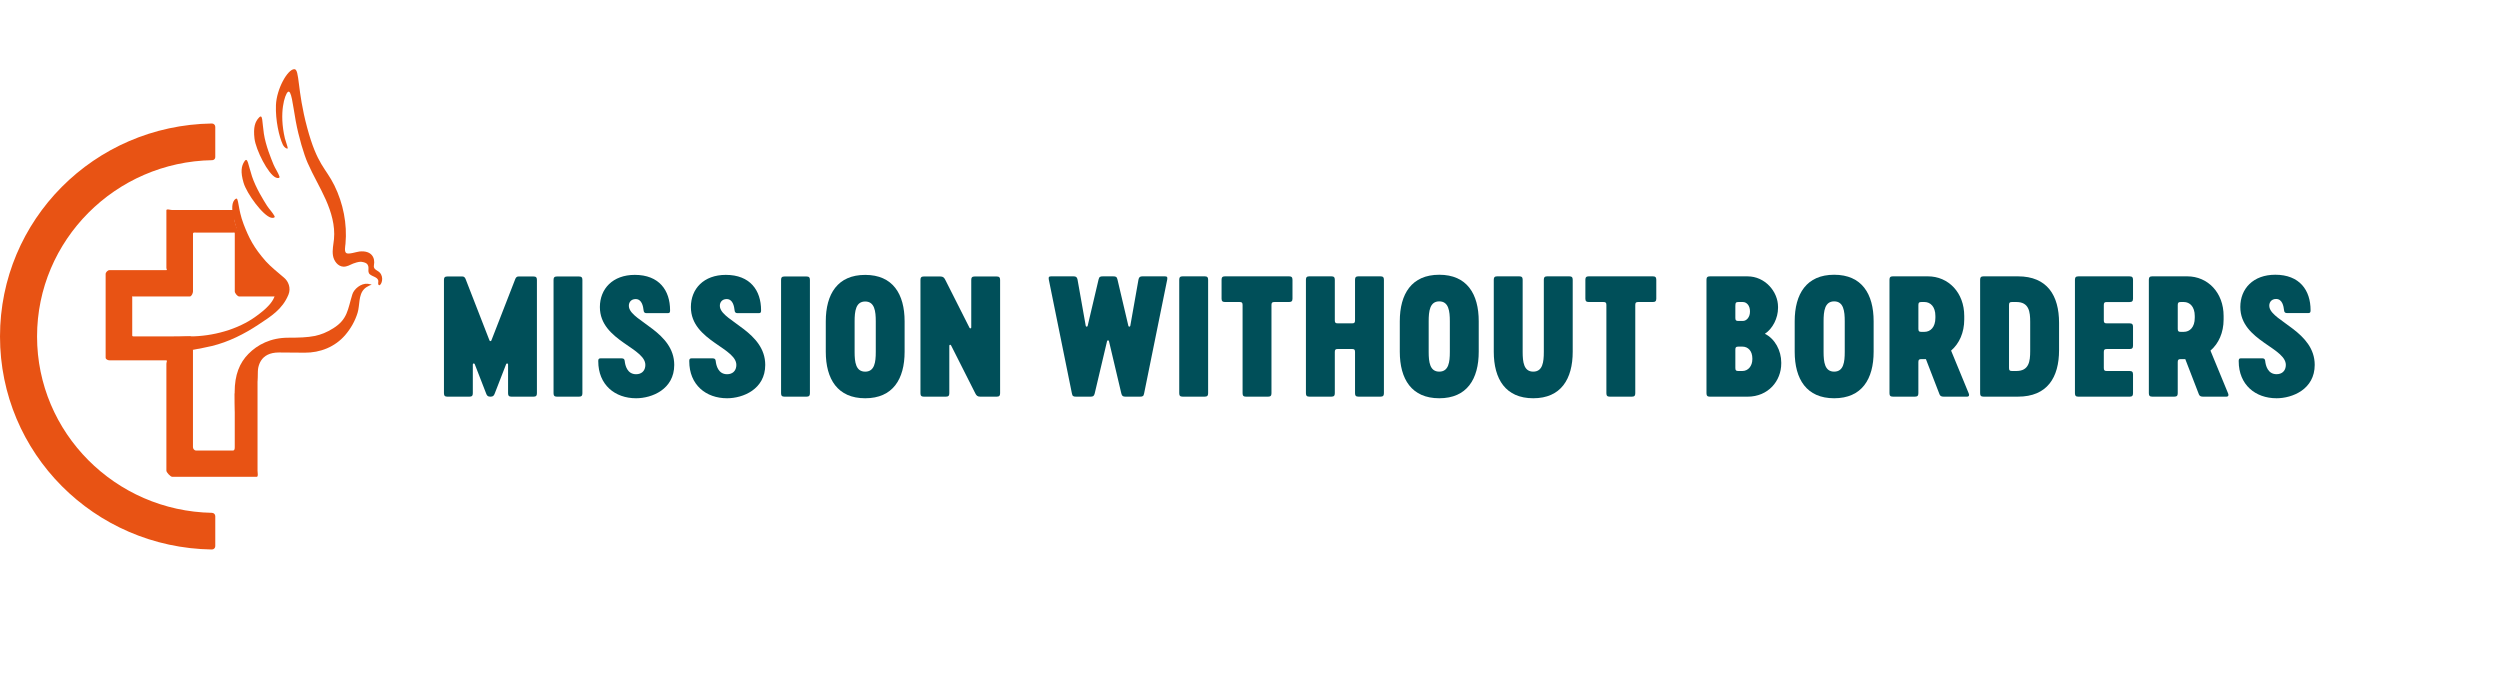
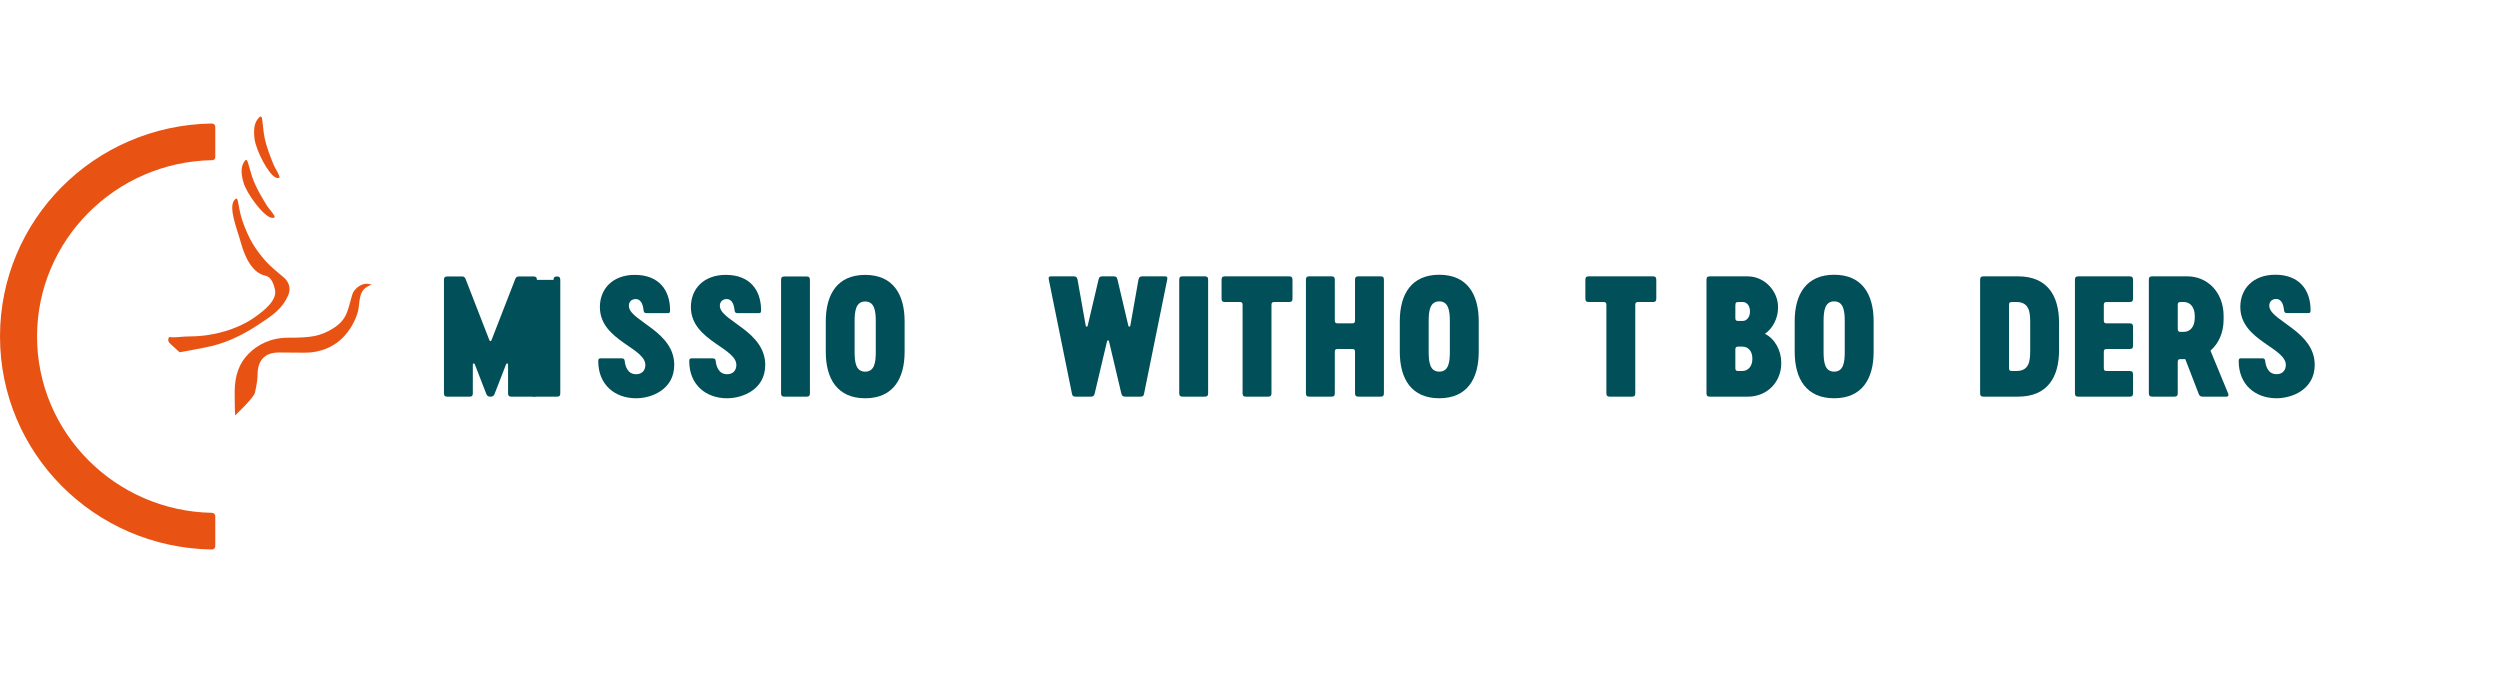
<svg xmlns="http://www.w3.org/2000/svg" id="g" viewBox="0 0 1401.1 377.18">
  <g id="h">
-     <path d="m74.9,188.53c-.97,0-.79-.35-.79-1.31v-20.44c0-.95-.36-.63.6-.63h31.68c.97,0,1.77-1.88,1.77-2.83v-32.25c0-.95.76-.72,1.73-.72h20.65c.97,0,1.04-.24,1.04.72v32.25c0,.95,1.49,2.83,2.46,2.83h21.41c.41-2.11.42-4.59-.07-6.64-.73-3.08-2.92-6-5.43-8.11h-2.57c-.97,0-3.04-.34-3.04-1.29v-1.67c0-1.03-1.78-2.11-2.76-3.33-1.38-1.73-2.02-2.94-2.97-4.93-3.34-6.97-9.14-16.15-7.05-22.47h-35.03c-.97,0-3.28-.81-3.28.15v32.25c0,.95.75,1.29-.22,1.29h-31.68c-.97,0-2.15,1.21-2.15,2.16v46.85c0,.96,1.19,1.53,2.15,1.53h31.68c.97,0,.22.97.22,1.93v59.91c0,.96,2.31,3.45,3.28,3.45h47.35c.96,0,.45-2.49.45-3.45v-61.36c0,2.05-12.77,18.13-12.77,18.13v30.03c0,.95-.07,1.91-1.04,1.91h-20.65c-.97,0-1.73-.96-1.73-1.91v-54.49c-2.13-2.06-2.72-3.37-2.74-3.36.82-.15,2.74-.33,2.74-.55v-1.51c0-.96-.68-2.16-1.65-2.16" fill="#e85314" />
-     <path d="m201.9,146.7c.88-.04,2.7.37,3.4.89,2.44,1.8.1,4.52,1.98,6.14,1.51,1.3,4.18,1.52,4.7,3.43.25.92-.46,2.08.39,2.64.85.56,2.87-2.95,1.14-6.14-1.32-2.43-4.53-2.12-3.94-5.1.78-3.96-1.19-8.32-8.11-7.61-1.56.16-6.11,1.76-7.39.88-1.21-.84-.58-3.77-.44-5.22,1.01-11.1-1.28-22.63-6.21-32.65-4.93-10.02-9.6-11.36-15.29-32.49-5.68-21.12-4.13-32.71-7.17-32.71-3.73,0-9.96,11.01-10.31,20.21-.32,8.4,1.78,17.59,3.79,21.95.95,2.08,2.83,2.74,2.83,2.13,0-.69-1.33-4.33-1.61-5.52-3.43-14.6.03-24.48,1.57-25.91,2.07-1.95,2.84,7.06,4.5,16.14,1.66,9.1,4.61,18.8,6.68,23.53,3.06,7,7.04,13.58,10.15,20.56,3.1,6.98,5.34,14.57,4.62,22.17-.3,3.07-1.06,6.14-.57,9.18.48,3.04,2.74,6.12,5.85,6.25,1.93.08,3.69-.97,5.46-1.74.96-.42,2.95-.96,3.99-1" fill="#e85314" />
    <path d="m96.64,189.03c-.71-.07-1.83-.35-2.06.17-.98,2.25.59,3.21,2.52,4.99,1.38,1.27,3.54,3.22,3.54,3.22,0,0,13-2.26,18.07-3.49,9.32-2.26,18.2-6.72,26.13-11.99,6.99-4.64,13.41-8.52,16.81-16.77,1.56-3.8-.09-7.56-2.46-9.53-2.98-2.48-7.95-6.63-10.15-9.12-6.82-7.72-9.52-13.1-12.52-20.9-3.29-8.56-2.7-15.26-4.34-14.22-5.11,3.25.83,17.26,2.73,24.34,2.19,8.12,6.39,17.27,13.87,18.79,3.09.63,4.56,4.31,5.34,7.93,1.29,5.98-6.65,11.91-10.53,14.75-10.29,7.55-24.53,11.33-37.21,11.33-3.32,0-8.34.63-9.75.51" fill="#e85314" />
    <path d="m145.18,65.86c-2.27,2.36-3.29,5.56-2.55,11.82.74,6.26,7.64,20.02,11.98,21.84.97.41,2.35.44,2-.63-.69-2.06-2.43-4.55-3.25-6.54-1.38-3.34-4.46-10.76-5.48-17.46-1.02-6.7-.53-11.28-2.7-9.03" fill="#e85314" />
    <path d="m131.52,219.84c0,9.19.27,12.97.27,12.97,0,0,11.13-10.5,11.13-12.96,0,0,1.43-5.66,1.43-9.75,0-4.77,1.36-12.55,11.96-12.55,4.47,0,10.23.08,14.52.11,8.51.06,16.9-3.18,22.65-9.89,3.12-3.64,5.52-7.87,6.92-12.43,1.33-4.3.4-9.96,3.69-13.35,1.58-1.62,4.25-2.46,4.25-2.46,0,0-1.57-.43-2.28-.49-3.78-.35-7.67,2.96-8.59,5.94-2.61,8.46-2.6,13.94-10.66,18.99-7.29,4.57-12.67,5.3-25.25,5.3-9.85,0-17.25,3.9-22.35,9.09-4.88,4.96-7.7,11.58-7.7,21.49" fill="#e85314" />
    <path d="m137.05,90.35c-1.84,2.7-2.32,6.02-.54,12.08,1.78,6.06,10.88,18.5,15.46,19.59,1.02.24,2.39.05,1.86-.95-1.02-1.92-3.15-4.1-4.29-5.92-1.92-3.07-6.19-9.89-8.32-16.33-2.12-6.44-2.41-11.04-4.17-8.47" fill="#e85314" />
    <path d="m120.65,289.27c0-1.02-.83-1.84-1.86-1.86-54.16-.99-98.02-44.85-98.02-98.82s43.95-97.93,98.2-98.82c.93-.02,1.68-.76,1.68-1.68v-17.01c0-1.04-.86-1.88-1.9-1.87C52.69,70.22,0,123.28,0,188.59s52.69,118.37,118.75,119.37c1.04.02,1.9-.83,1.9-1.87v-16.82Z" fill="#e85314" />
    <path d="m248.81,220.42v-63.58c0-1.35.54-1.89,1.89-1.89h8.35c1.35,0,1.71.9,2.07,1.89l13.2,33.94c.18.54.9.54,1.08,0l13.2-33.94c.36-.99.72-1.89,2.07-1.89h8.35c1.35,0,1.89.54,1.89,1.89v63.58c0,1.35-.54,1.89-1.89,1.89h-12.39c-1.35,0-1.89-.54-1.89-1.89v-16.16c0-.63-.81-.81-1.08-.18l-6.38,16.43c-.45,1.17-.9,1.8-2.33,1.8h-.18c-1.44,0-1.89-.63-2.33-1.8l-6.38-16.43c-.27-.63-1.08-.45-1.08.18v16.16c0,1.35-.54,1.89-1.89,1.89h-12.39c-1.35,0-1.89-.54-1.89-1.89Z" fill="#004f59" />
-     <path d="m310.23,156.84c0-1.35.54-1.89,1.89-1.89h12.39c1.35,0,1.89.54,1.89,1.89v63.58c0,1.35-.54,1.89-1.89,1.89h-12.39c-1.35,0-1.89-.54-1.89-1.89v-63.58Z" fill="#004f59" />
+     <path d="m310.23,156.84c0-1.35.54-1.89,1.89-1.89c1.35,0,1.89.54,1.89,1.89v63.58c0,1.35-.54,1.89-1.89,1.89h-12.39c-1.35,0-1.89-.54-1.89-1.89v-63.58Z" fill="#004f59" />
    <path d="m356.48,223.2c-11.85,0-21.19-7.54-21.19-20.74,0-.9.09-1.62,1.17-1.62h12.03c.99,0,1.53.45,1.62,1.44.27,2.6,1.44,7.45,6.38,7.45,2.96,0,4.76-1.71,5.12-4.22,1.71-10.51-25.41-14.1-25.41-33.41,0-10.24,7.18-18.05,19.58-18.05,13.56,0,19.76,8.62,19.76,19.84,0,.9-.09,1.62-1.17,1.62h-12.03c-.99,0-1.53-.45-1.62-1.44-.27-2.42-.99-6.46-4.49-6.46-2.87,0-4.22,2.33-3.68,4.76,1.8,7.9,25.32,13.74,25.32,32.15,0,13.65-12.48,18.68-21.37,18.68Z" fill="#004f59" />
    <path d="m407.48,223.2c-11.85,0-21.19-7.54-21.19-20.74,0-.9.09-1.62,1.17-1.62h12.03c.99,0,1.53.45,1.62,1.44.27,2.6,1.44,7.45,6.38,7.45,2.96,0,4.76-1.71,5.12-4.22,1.71-10.51-25.41-14.1-25.41-33.41,0-10.24,7.18-18.05,19.58-18.05,13.56,0,19.76,8.62,19.76,19.84,0,.9-.09,1.62-1.17,1.62h-12.03c-.99,0-1.53-.45-1.62-1.44-.27-2.42-.99-6.46-4.49-6.46-2.87,0-4.22,2.33-3.68,4.76,1.8,7.9,25.32,13.74,25.32,32.15,0,13.65-12.48,18.68-21.37,18.68Z" fill="#004f59" />
    <path d="m437.74,156.84c0-1.35.54-1.89,1.89-1.89h12.39c1.35,0,1.89.54,1.89,1.89v63.58c0,1.35-.54,1.89-1.89,1.89h-12.39c-1.35,0-1.89-.54-1.89-1.89v-63.58Z" fill="#004f59" />
    <path d="m462.8,197.16v-17.06c0-15.36,6.64-26.04,22.09-26.04s22.09,10.69,22.09,26.04v17.06c0,15.36-6.65,26.04-22.09,26.04s-22.09-10.69-22.09-26.04Zm28.02.09v-17.15c0-5.66-.63-11.13-5.93-11.13s-5.93,5.48-5.93,11.13v17.15c0,5.66.63,11.04,5.93,11.04s5.93-5.39,5.93-11.04Z" fill="#004f59" />
-     <path d="m560.5,156.84v63.58c0,1.35-.54,1.89-1.89,1.89h-9.25c-1.53,0-2.16-.63-2.78-1.89l-13.56-26.85c-.27-.54-.99-.45-.99.18v26.67c0,1.35-.54,1.89-1.89,1.89h-12.39c-1.35,0-1.89-.54-1.89-1.89v-63.58c0-1.35.54-1.89,1.89-1.89h9.25c1.53,0,2.16.63,2.78,1.89l13.56,26.85c.27.54.99.45.99-.18v-26.67c0-1.35.54-1.89,1.89-1.89h12.39c1.35,0,1.89.54,1.89,1.89Z" fill="#004f59" />
    <path d="m600.74,220.51l-12.95-63.83c-.27-1.44.18-1.8,1.26-1.8h12.68c1.17,0,1.89.36,2.16,1.8l4.59,25.89c.09.63.9.72,1.08.09l6.11-25.98c.36-1.53.9-1.8,2.34-1.8h5.93c1.44,0,1.98.27,2.34,1.8l6.11,25.98c.18.63.99.54,1.08-.09l4.58-25.89c.27-1.44.99-1.8,2.16-1.8h12.68c1.08,0,1.53.36,1.26,1.8l-12.95,63.83c-.27,1.53-.81,1.8-2.34,1.8h-8.09c-1.44,0-1.98-.36-2.34-1.8l-6.92-29.31c-.18-.63-.9-.63-1.08,0l-6.92,29.31c-.36,1.44-.9,1.8-2.34,1.8h-8.09c-1.53,0-2.07-.27-2.34-1.8Z" fill="#004f59" />
    <path d="m660.89,156.76c0-1.35.54-1.89,1.89-1.89h12.41c1.35,0,1.89.54,1.89,1.89v63.65c0,1.35-.54,1.89-1.89,1.89h-12.41c-1.35,0-1.89-.54-1.89-1.89v-63.65Z" fill="#004f59" />
    <path d="m724.36,156.76v10.61c0,1.35-.54,1.89-1.89,1.89h-8.18c-1.35,0-1.71.36-1.71,1.71v49.45c0,1.35-.54,1.89-1.89,1.89h-12.41c-1.35,0-1.89-.54-1.89-1.89v-49.45c0-1.35-.36-1.71-1.71-1.71h-8.18c-1.35,0-1.89-.54-1.89-1.89v-10.61c0-1.35.54-1.89,1.89-1.89h35.96c1.35,0,1.89.54,1.89,1.89Z" fill="#004f59" />
    <path d="m775.6,156.76v63.65c0,1.35-.54,1.89-1.89,1.89h-12.41c-1.35,0-1.89-.54-1.89-1.89v-23.11c0-1.35-.36-1.71-1.71-1.71h-7.91c-1.35,0-1.71.36-1.71,1.71v23.11c0,1.35-.54,1.89-1.89,1.89h-12.41c-1.35,0-1.89-.54-1.89-1.89v-63.65c0-1.35.54-1.89,1.89-1.89h12.41c1.35,0,1.89.54,1.89,1.89v22.75c0,1.35.36,1.71,1.71,1.71h7.91c1.35,0,1.71-.36,1.71-1.71v-22.75c0-1.35.54-1.89,1.89-1.89h12.41c1.35,0,1.89.54,1.89,1.89Z" fill="#004f59" />
    <path d="m784.5,197.13v-17.08c0-15.37,6.65-26.07,22.12-26.07s22.12,10.7,22.12,26.07v17.08c0,15.37-6.65,26.07-22.12,26.07s-22.12-10.7-22.12-26.07Zm28.05.09v-17.17c0-5.66-.63-11.15-5.93-11.15s-5.93,5.48-5.93,11.15v17.17c0,5.66.63,11.06,5.93,11.06s5.93-5.39,5.93-11.06Z" fill="#004f59" />
-     <path d="m881.41,156.76v40.37c0,15.37-6.65,26.07-22.12,26.07s-22.12-10.7-22.12-26.07v-40.37c0-1.35.54-1.89,1.89-1.89h12.41c1.35,0,1.89.54,1.89,1.89v40.46c0,5.66.63,11.06,5.93,11.06s5.93-5.39,5.93-11.06v-40.46c0-1.35.54-1.89,1.89-1.89h12.41c1.35,0,1.89.54,1.89,1.89Z" fill="#004f59" />
    <path d="m928.25,156.76v10.61c0,1.35-.54,1.89-1.89,1.89h-8.18c-1.35,0-1.71.36-1.71,1.71v49.45c0,1.35-.54,1.89-1.89,1.89h-12.41c-1.35,0-1.89-.54-1.89-1.89v-49.45c0-1.35-.36-1.71-1.71-1.71h-8.18c-1.35,0-1.89-.54-1.89-1.89v-10.61c0-1.35.54-1.89,1.89-1.89h35.96c1.35,0,1.89.54,1.89,1.89Z" fill="#004f59" />
    <path d="m956.38,220.42v-63.65c0-1.35.54-1.89,1.89-1.89h21.13c9.8,0,17.08,8.54,17.08,17.08v.63c0,5.66-2.97,11.6-7.37,14.48,5.66,2.79,9.17,9.44,9.17,16.09v.54c0,9.8-7.28,18.61-18.88,18.61h-21.13c-1.35,0-1.89-.54-1.89-1.89Zm20.41-40.55c2.07,0,3.96-2.16,3.96-5.12v-.36c0-3.06-1.8-5.12-3.96-5.12h-2.52c-1.35,0-1.71.36-1.71,2.16v6.74c0,1.35.36,1.71,1.71,1.71h2.52Zm-.27,28.05c3.15,0,5.57-2.7,5.57-6.65v-.36c0-4.14-2.34-6.65-5.57-6.65h-2.25c-1.35,0-1.71.36-1.71,1.71v10.25c0,1.35.36,1.71,1.71,1.71h2.25Z" fill="#004f59" />
    <path d="m1005.82,197.13v-17.08c0-15.37,6.65-26.07,22.12-26.07s22.12,10.7,22.12,26.07v17.08c0,15.37-6.65,26.07-22.12,26.07s-22.12-10.7-22.12-26.07Zm28.05.09v-17.17c0-5.66-.63-11.15-5.93-11.15s-5.93,5.48-5.93,11.15v17.17c0,5.66.63,11.06,5.93,11.06s5.93-5.39,5.93-11.06Z" fill="#004f59" />
-     <path d="m1102.56,222.3h-13.31c-1.17,0-1.89-.36-2.25-1.26l-7.64-19.78h-2.52c-1.35,0-1.71.36-1.71,1.71v17.44c0,1.35-.54,1.89-1.89,1.89h-12.41c-1.35,0-1.89-.54-1.89-1.89v-63.65c0-1.35.54-1.89,1.89-1.89h19.6c11.6,0,20.41,9.17,20.41,22.21v1.98c0,7.37-2.79,13.49-7.37,17.44l9.89,24c.45,1.08.09,1.8-.81,1.8Zm-25.71-36.32h1.71c3.33,0,6.11-2.61,6.11-7.82v-1.08c0-5.21-2.79-7.82-6.11-7.82h-1.71c-1.35,0-1.71.36-1.71,1.71v13.31c0,1.35.36,1.71,1.71,1.71Z" fill="#004f59" />
    <path d="m1153.98,180.95v15.28c0,15.37-6.65,26.07-23.02,26.07h-19.33c-1.35,0-1.89-.54-1.89-1.89v-63.65c0-1.35.54-1.89,1.89-1.89h19.33c16.36,0,23.02,10.7,23.02,26.07Zm-16.18-.54c0-5.66-.63-11.15-7.73-11.15h-2.43c-1.35,0-1.71.36-1.71,1.71v35.24c0,1.35.36,1.71,1.71,1.71h2.43c7.1,0,7.73-5.48,7.73-11.15v-16.36Z" fill="#004f59" />
    <path d="m1179.06,179.51c0,1.35.36,1.71,1.71,1.71h12.77c1.35,0,1.89.54,1.89,1.89v10.61c0,1.35-.54,1.89-1.89,1.89h-12.77c-1.35,0-1.71.36-1.71,1.71v8.9c0,1.35.36,1.71,1.71,1.71h12.77c1.35,0,1.89.54,1.89,1.89v10.61c0,1.35-.54,1.89-1.89,1.89h-28.77c-1.35,0-1.89-.54-1.89-1.89v-63.65c0-1.35.54-1.89,1.89-1.89h28.77c1.35,0,1.89.54,1.89,1.89v10.61c0,1.35-.54,1.89-1.89,1.89h-12.77c-1.35,0-1.71.36-1.71,1.71v8.54Z" fill="#004f59" />
    <path d="m1247.92,222.3h-13.31c-1.17,0-1.89-.36-2.25-1.26l-7.64-19.78h-2.52c-1.35,0-1.71.36-1.71,1.71v17.44c0,1.35-.54,1.89-1.89,1.89h-12.41c-1.35,0-1.89-.54-1.89-1.89v-63.65c0-1.35.54-1.89,1.89-1.89h19.6c11.6,0,20.41,9.17,20.41,22.21v1.98c0,7.37-2.79,13.49-7.37,17.44l9.89,24c.45,1.08.09,1.8-.81,1.8Zm-25.71-36.32h1.71c3.33,0,6.11-2.61,6.11-7.82v-1.08c0-5.21-2.79-7.82-6.11-7.82h-1.71c-1.35,0-1.71.36-1.71,1.71v13.31c0,1.35.36,1.71,1.71,1.71Z" fill="#004f59" />
    <path d="m1275.88,223.2c-11.87,0-21.22-7.55-21.22-20.77,0-.9.09-1.62,1.17-1.62h12.05c.99,0,1.53.45,1.62,1.44.27,2.61,1.44,7.46,6.38,7.46,2.97,0,4.76-1.71,5.12-4.23,1.71-10.52-25.44-14.12-25.44-33.44,0-10.25,7.19-18.07,19.6-18.07,13.58,0,19.78,8.63,19.78,19.87,0,.9-.09,1.62-1.17,1.62h-12.05c-.99,0-1.53-.45-1.62-1.44-.27-2.43-.99-6.47-4.5-6.47-2.88,0-4.23,2.34-3.69,4.76,1.8,7.91,25.35,13.76,25.35,32.19,0,13.67-12.5,18.7-21.4,18.7Z" fill="#004f59" />
  </g>
</svg>